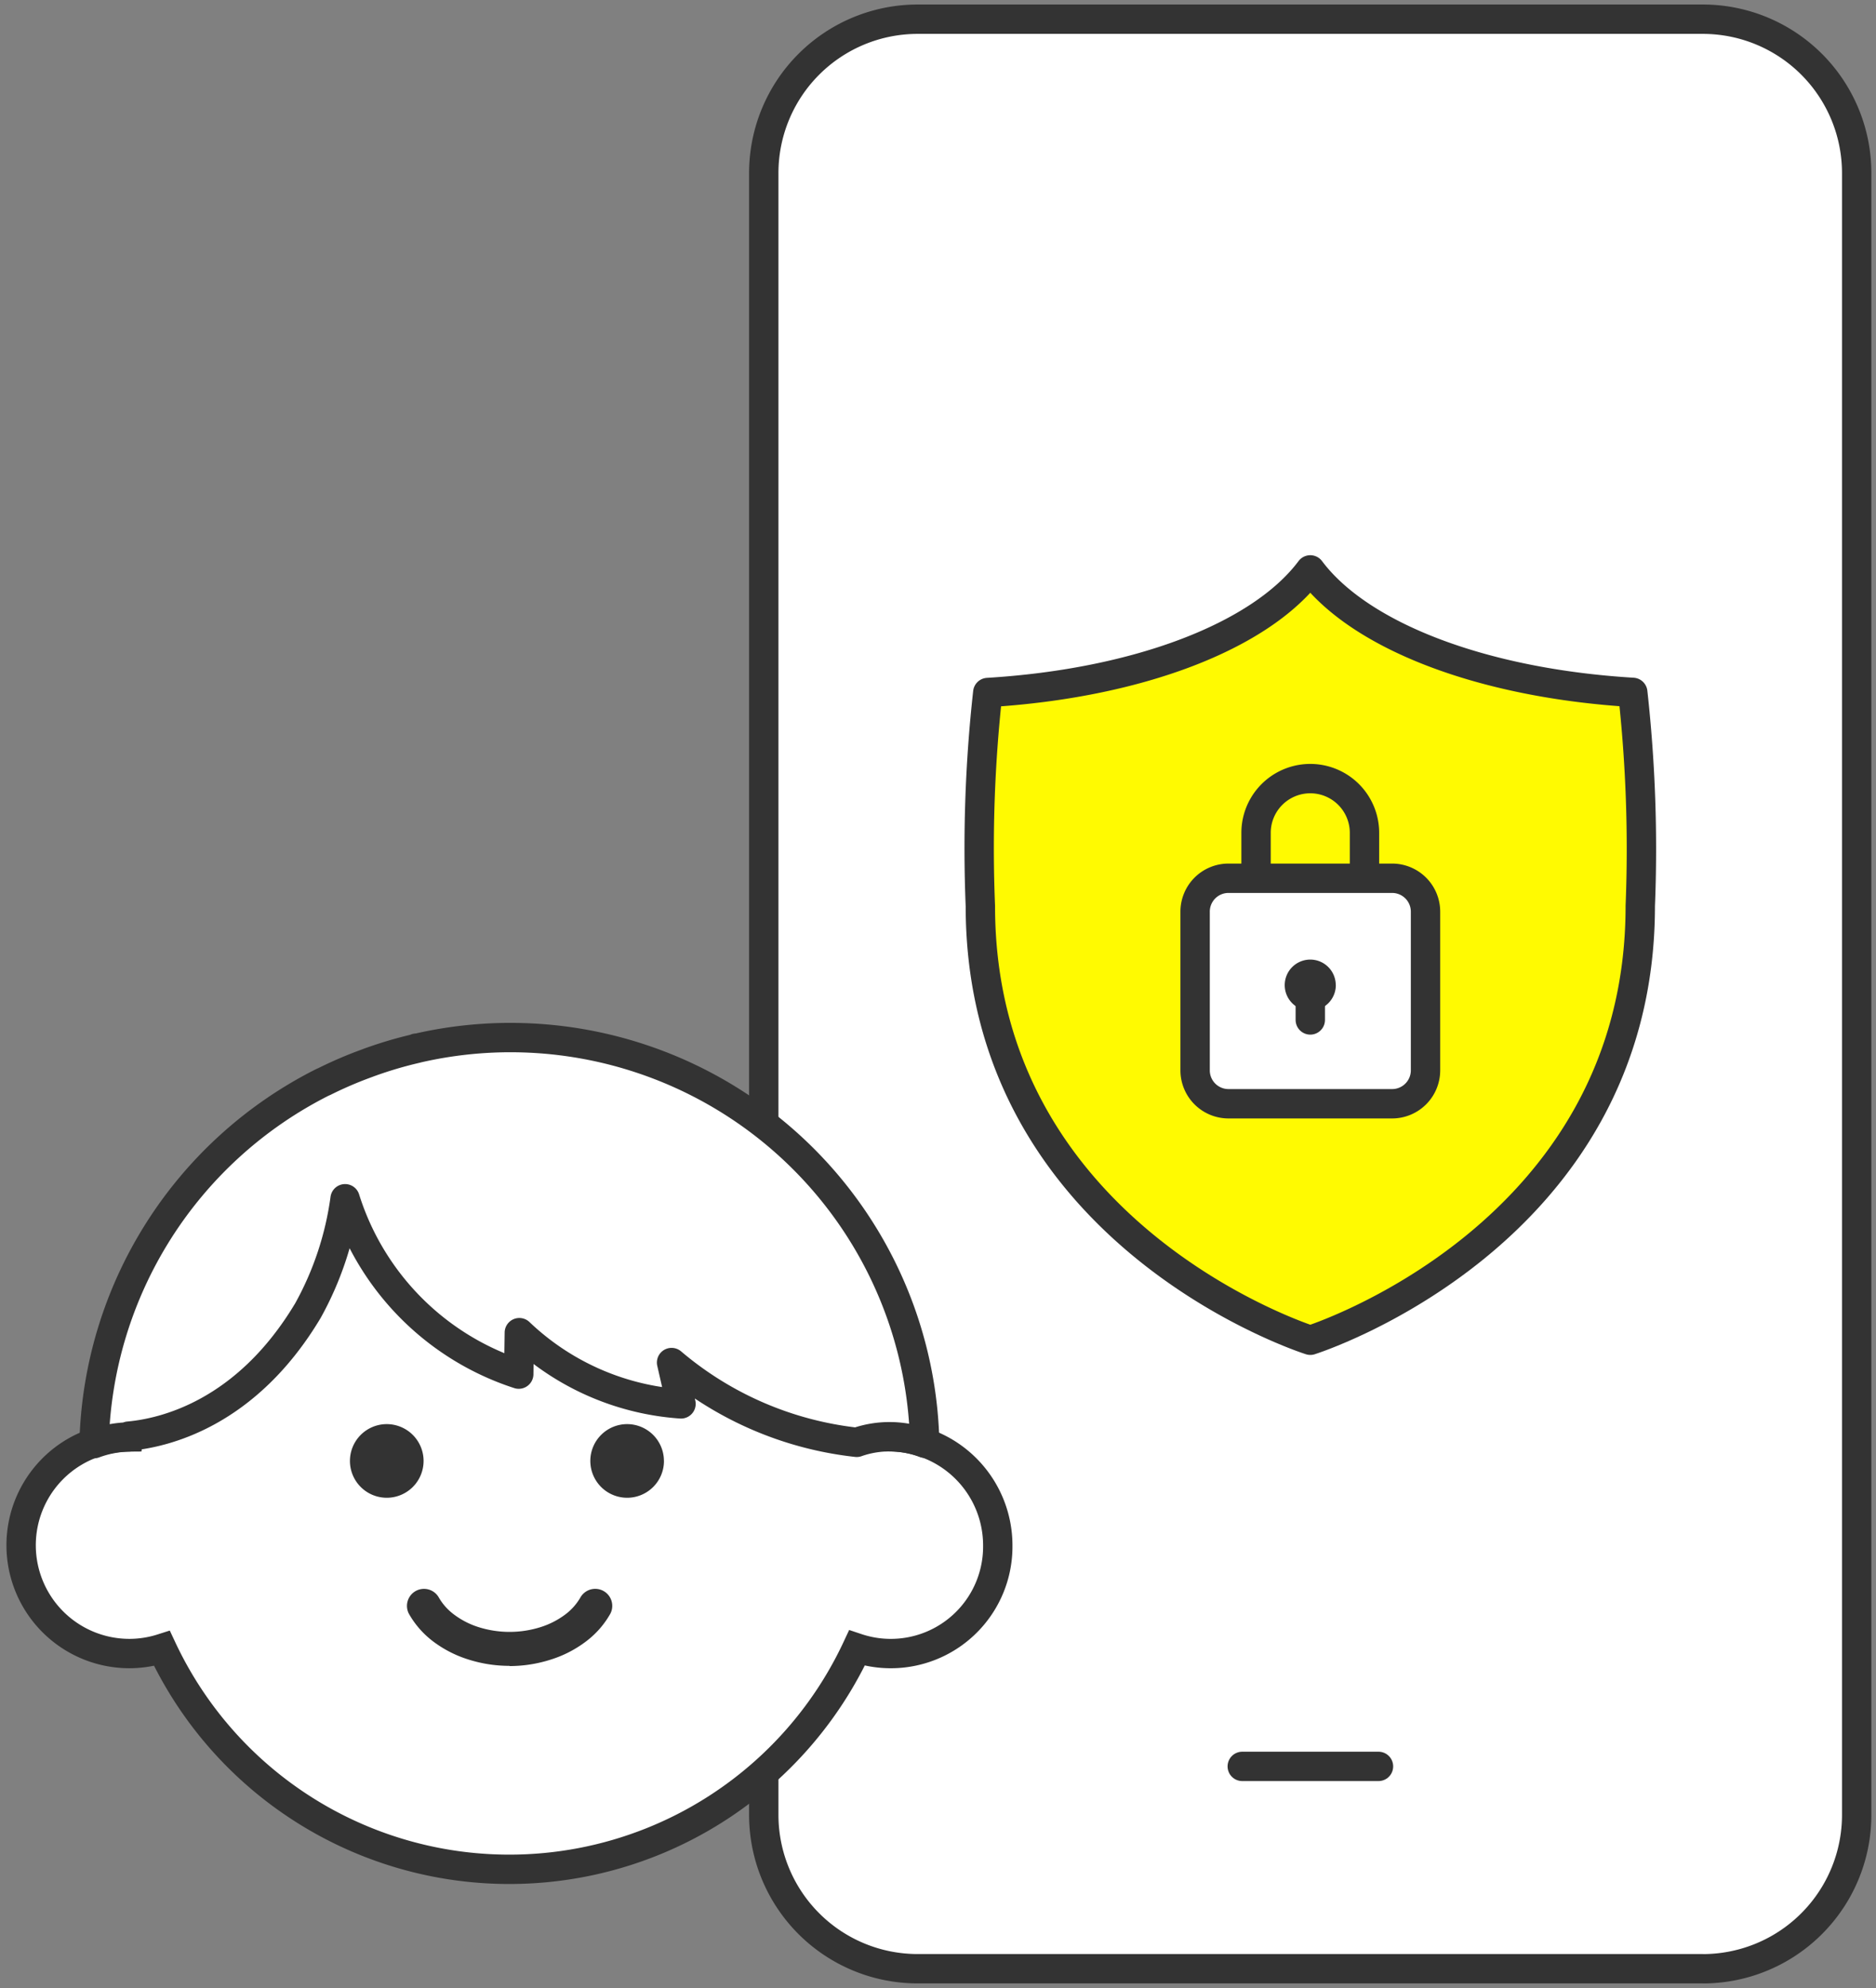
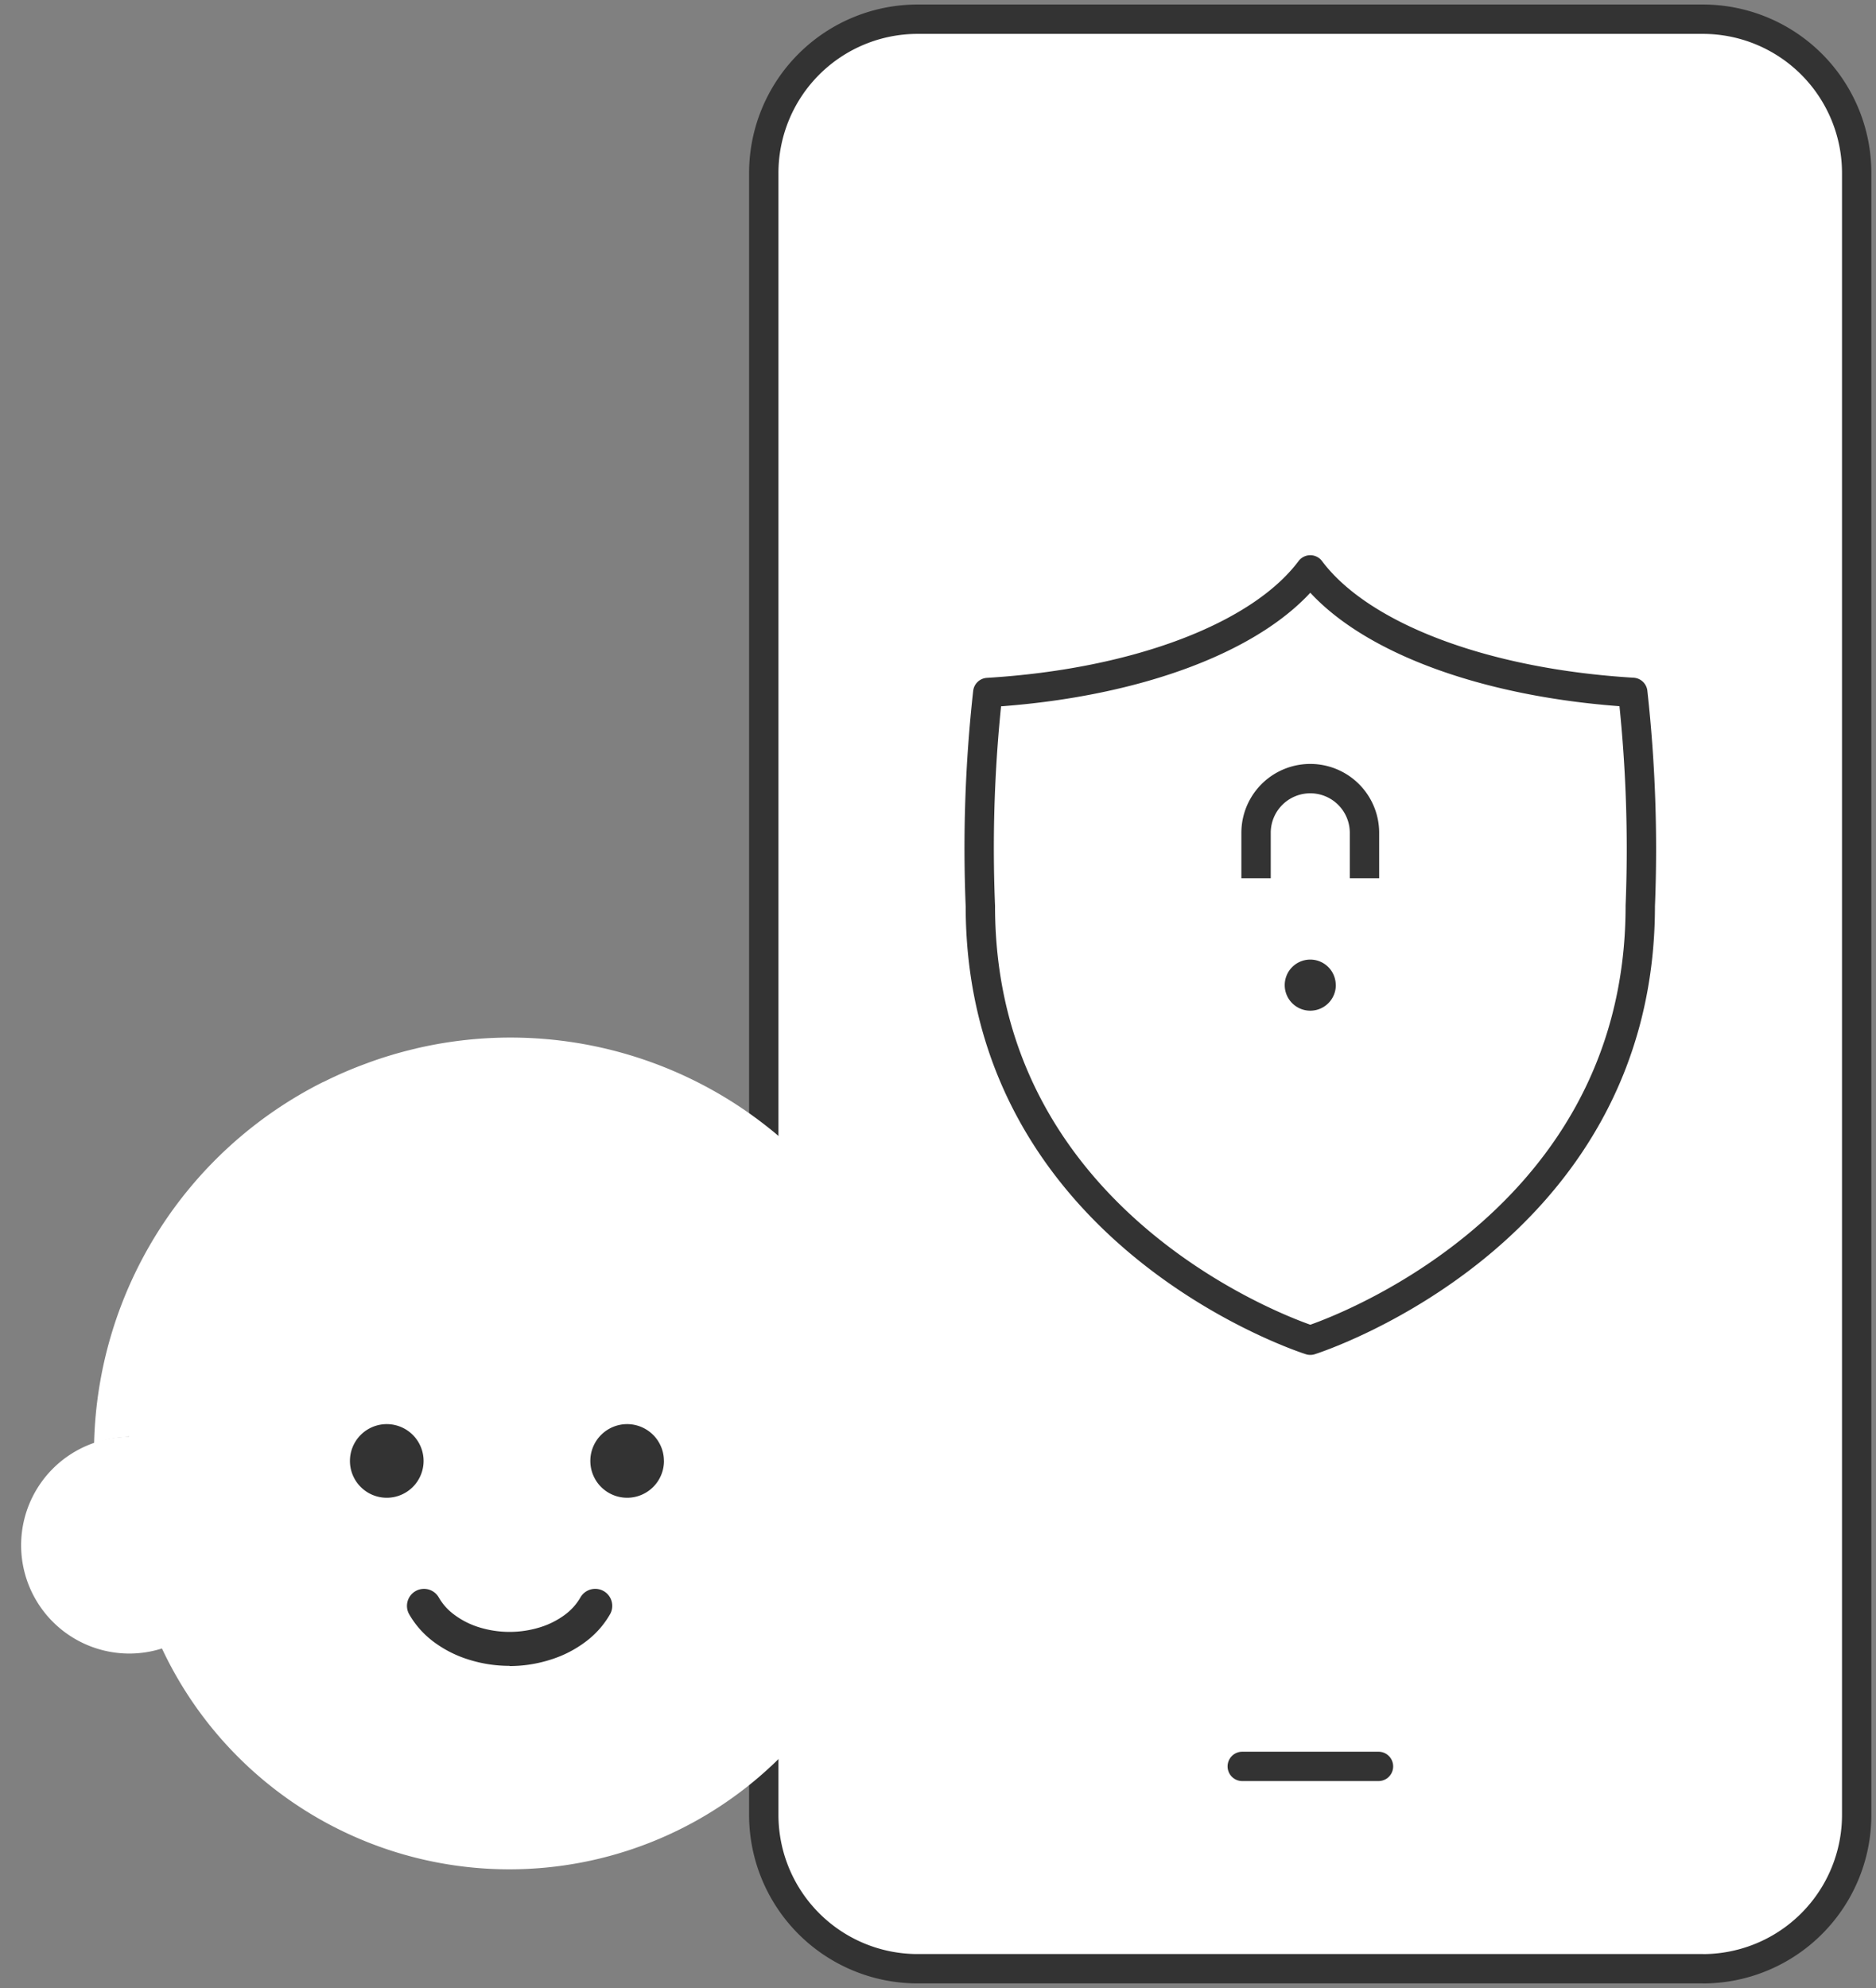
<svg xmlns="http://www.w3.org/2000/svg" width="83.051" height="88" viewBox="0 0 83.051 88">
  <rect x="0" y="0" width="83.051" height="88" fill="#808080" stroke="none" />
  <defs>
    <clipPath id="clip-path">
      <rect id="長方形_13505" data-name="長方形 13505" width="83.051" height="88" transform="translate(-5.302)" fill="none" />
    </clipPath>
  </defs>
  <g id="グループ_46063" data-name="グループ 46063" transform="translate(5.302 0)">
    <g id="グループ_46053" data-name="グループ 46053" transform="translate(0 0)" clip-path="url(#clip-path)">
      <path id="パス_7862" data-name="パス 7862" d="M63.371,86.948H28.6a6.813,6.813,0,0,1-6.813-6.813V7.464A6.812,6.812,0,0,1,28.595.65H63.371a6.812,6.812,0,0,1,6.8,6.814V80.136a6.813,6.813,0,0,1-6.813,6.814" transform="translate(6.723 0.2)" fill="#fff" />
      <path id="パス_7863" data-name="パス 7863" d="M63.371,86.948H28.6a6.813,6.813,0,0,1-6.813-6.813V7.464A6.812,6.812,0,0,1,28.595.65H63.371a6.812,6.812,0,0,1,6.8,6.814V80.136a6.813,6.813,0,0,1-6.813,6.814" transform="translate(6.723 0.2)" fill="none" stroke="#333" stroke-width="1.3" />
      <line id="線_467" data-name="線 467" x2="6.031" transform="translate(49.693 78.191)" fill="none" stroke="#333" stroke-linecap="round" stroke-linejoin="round" stroke-width="1.3" />
      <path id="パス_7864" data-name="パス 7864" d="M39.067,53.637a17,17,0,0,0-33.728.006,4.794,4.794,0,0,0,.081,9.588,4.777,4.777,0,0,0,1.4-.225,16.984,16.984,0,0,0,30.766-.018,4.736,4.736,0,0,0,6.236-4.527v0a4.809,4.809,0,0,0-4.759-4.821" transform="translate(-4.952 9.965)" fill="#fff" />
-       <path id="パス_7865" data-name="パス 7865" d="M39.067,53.637a17,17,0,0,0-33.728.006,4.794,4.794,0,0,0,.081,9.588,4.777,4.777,0,0,0,1.4-.225,16.984,16.984,0,0,0,30.766-.018,4.736,4.736,0,0,0,6.236-4.527v0A4.809,4.809,0,0,0,39.067,53.637Z" transform="translate(-4.952 9.965)" fill="none" stroke="#333" stroke-width="1.3" />
      <path id="パス_7866" data-name="パス 7866" d="M16.53,56.573a6,6,0,0,1-1.837-.288,5.118,5.118,0,0,1-1.539-.792,4.01,4.01,0,0,1-1.079-1.233.754.754,0,0,1,1.319-.729,2.485,2.485,0,0,0,.683.77,3.611,3.611,0,0,0,1.085.557,4.565,4.565,0,0,0,2.747,0A3.636,3.636,0,0,0,19,54.3a2.517,2.517,0,0,0,.681-.77A.754.754,0,0,1,21,54.259,3.994,3.994,0,0,1,19.909,55.5a5.084,5.084,0,0,1-1.539.792,5.971,5.971,0,0,1-1.837.29" transform="translate(0.721 17.168)" fill="#333" />
      <path id="パス_7867" data-name="パス 7867" d="M13.568,49.932A1.63,1.63,0,1,1,11.937,48.3a1.631,1.631,0,0,1,1.631,1.631" transform="translate(-0.118 14.74)" fill="#333" />
      <path id="パス_7868" data-name="パス 7868" d="M20.661,49.932A1.63,1.63,0,1,1,19.03,48.3h0a1.63,1.63,0,0,1,1.629,1.631" transform="translate(3.431 14.74)" fill="#333" />
      <path id="パス_7869" data-name="パス 7869" d="M36.52,54.813a4.384,4.384,0,0,1,3.011.039A18.342,18.342,0,0,0,17.037,37.373l-.012-.009,0,.014a18.047,18.047,0,0,0-2.069.611c-.039.014-.078.029-.117.044a17.874,17.874,0,0,0-1.891.812c-.026.012-.053.021-.078.033v0A18.383,18.383,0,0,0,2.759,54.87a4.721,4.721,0,0,1,1.526-.294l0-.036c1.551-.138,5.2-.968,7.942-5.559a14.113,14.113,0,0,0,1.644-4.95,11.909,11.909,0,0,0,7.688,7.763l.026-1.835a11.492,11.492,0,0,0,7.157,3.152l-.417-1.829a15.225,15.225,0,0,0,8.191,3.531" transform="translate(-3.896 9.033)" fill="#fff" />
-       <path id="パス_7870" data-name="パス 7870" d="M36.52,54.813a4.384,4.384,0,0,1,3.011.039A18.342,18.342,0,0,0,17.037,37.373l-.012-.009,0,.014a18.047,18.047,0,0,0-2.069.611c-.039.014-.078.029-.117.044a17.874,17.874,0,0,0-1.891.812c-.026.012-.053.021-.078.033v0A18.383,18.383,0,0,0,2.759,54.87a4.721,4.721,0,0,1,1.526-.294l0-.036c1.551-.138,5.2-.968,7.942-5.559a14.113,14.113,0,0,0,1.644-4.95,11.909,11.909,0,0,0,7.688,7.763l.026-1.835a11.492,11.492,0,0,0,7.157,3.152l-.417-1.829A15.225,15.225,0,0,0,36.52,54.813Z" transform="translate(-3.896 9.033)" fill="none" stroke="#333" stroke-linecap="round" stroke-linejoin="round" stroke-width="1.3" />
-       <path id="パス_7871" data-name="パス 7871" d="M43.724,19.278c-2.2,2.94-7.64,5.025-14.278,5.428a62.518,62.518,0,0,0-.328,9.455c0,14.615,14.607,19.217,14.607,19.217s14.607-4.6,14.607-19.217A62.887,62.887,0,0,0,58,24.7c-6.639-.4-12.077-2.486-14.278-5.427" transform="translate(8.981 5.949)" fill="#fffa01" />
      <path id="パス_7872" data-name="パス 7872" d="M43.724,19.278c-2.2,2.94-7.64,5.025-14.278,5.428a62.518,62.518,0,0,0-.328,9.455c0,14.615,14.607,19.217,14.607,19.217s14.607-4.6,14.607-19.217A62.887,62.887,0,0,0,58,24.7C51.364,24.3,45.925,22.218,43.724,19.278Z" transform="translate(8.981 5.949)" fill="none" stroke="#333" stroke-linecap="round" stroke-linejoin="round" stroke-width="1.3" />
      <path id="パス_7873" data-name="パス 7873" d="M40.841,38.6h0a2.4,2.4,0,0,1-2.4-2.4V28.739a2.4,2.4,0,1,1,4.8,0V36.2A2.4,2.4,0,0,1,40.841,38.6Z" transform="translate(11.863 8.127)" fill="none" stroke="#333" stroke-linecap="round" stroke-linejoin="round" stroke-width="1.3" />
      <path id="パス_7874" data-name="パス 7874" d="M45.1,39.691H37.856a1.478,1.478,0,0,1-1.477-1.479V31.188a1.478,1.478,0,0,1,1.477-1.479H45.1a1.479,1.479,0,0,1,1.479,1.479v7.025A1.479,1.479,0,0,1,45.1,39.691" transform="translate(11.227 9.168)" fill="#fff" />
-       <path id="パス_7875" data-name="パス 7875" d="M45.1,39.691H37.856a1.478,1.478,0,0,1-1.477-1.479V31.188a1.478,1.478,0,0,1,1.477-1.479H45.1a1.479,1.479,0,0,1,1.479,1.479v7.025A1.479,1.479,0,0,1,45.1,39.691" transform="translate(11.227 9.168)" fill="none" stroke="#333" stroke-width="1.3" />
      <line id="線_468" data-name="線 468" y2="1.263" transform="translate(52.705 43.886)" fill="#fdf953" />
-       <line id="線_469" data-name="線 469" y2="1.263" transform="translate(52.705 43.886)" fill="none" stroke="#333" stroke-linecap="round" stroke-linejoin="round" stroke-width="1.3" />
      <path id="パス_7876" data-name="パス 7876" d="M41.672,33.589A1.131,1.131,0,1,1,40.54,32.46h0a1.129,1.129,0,0,1,1.129,1.129" transform="translate(12.163 10.017)" fill="#333" />
    </g>
  </g>
</svg>